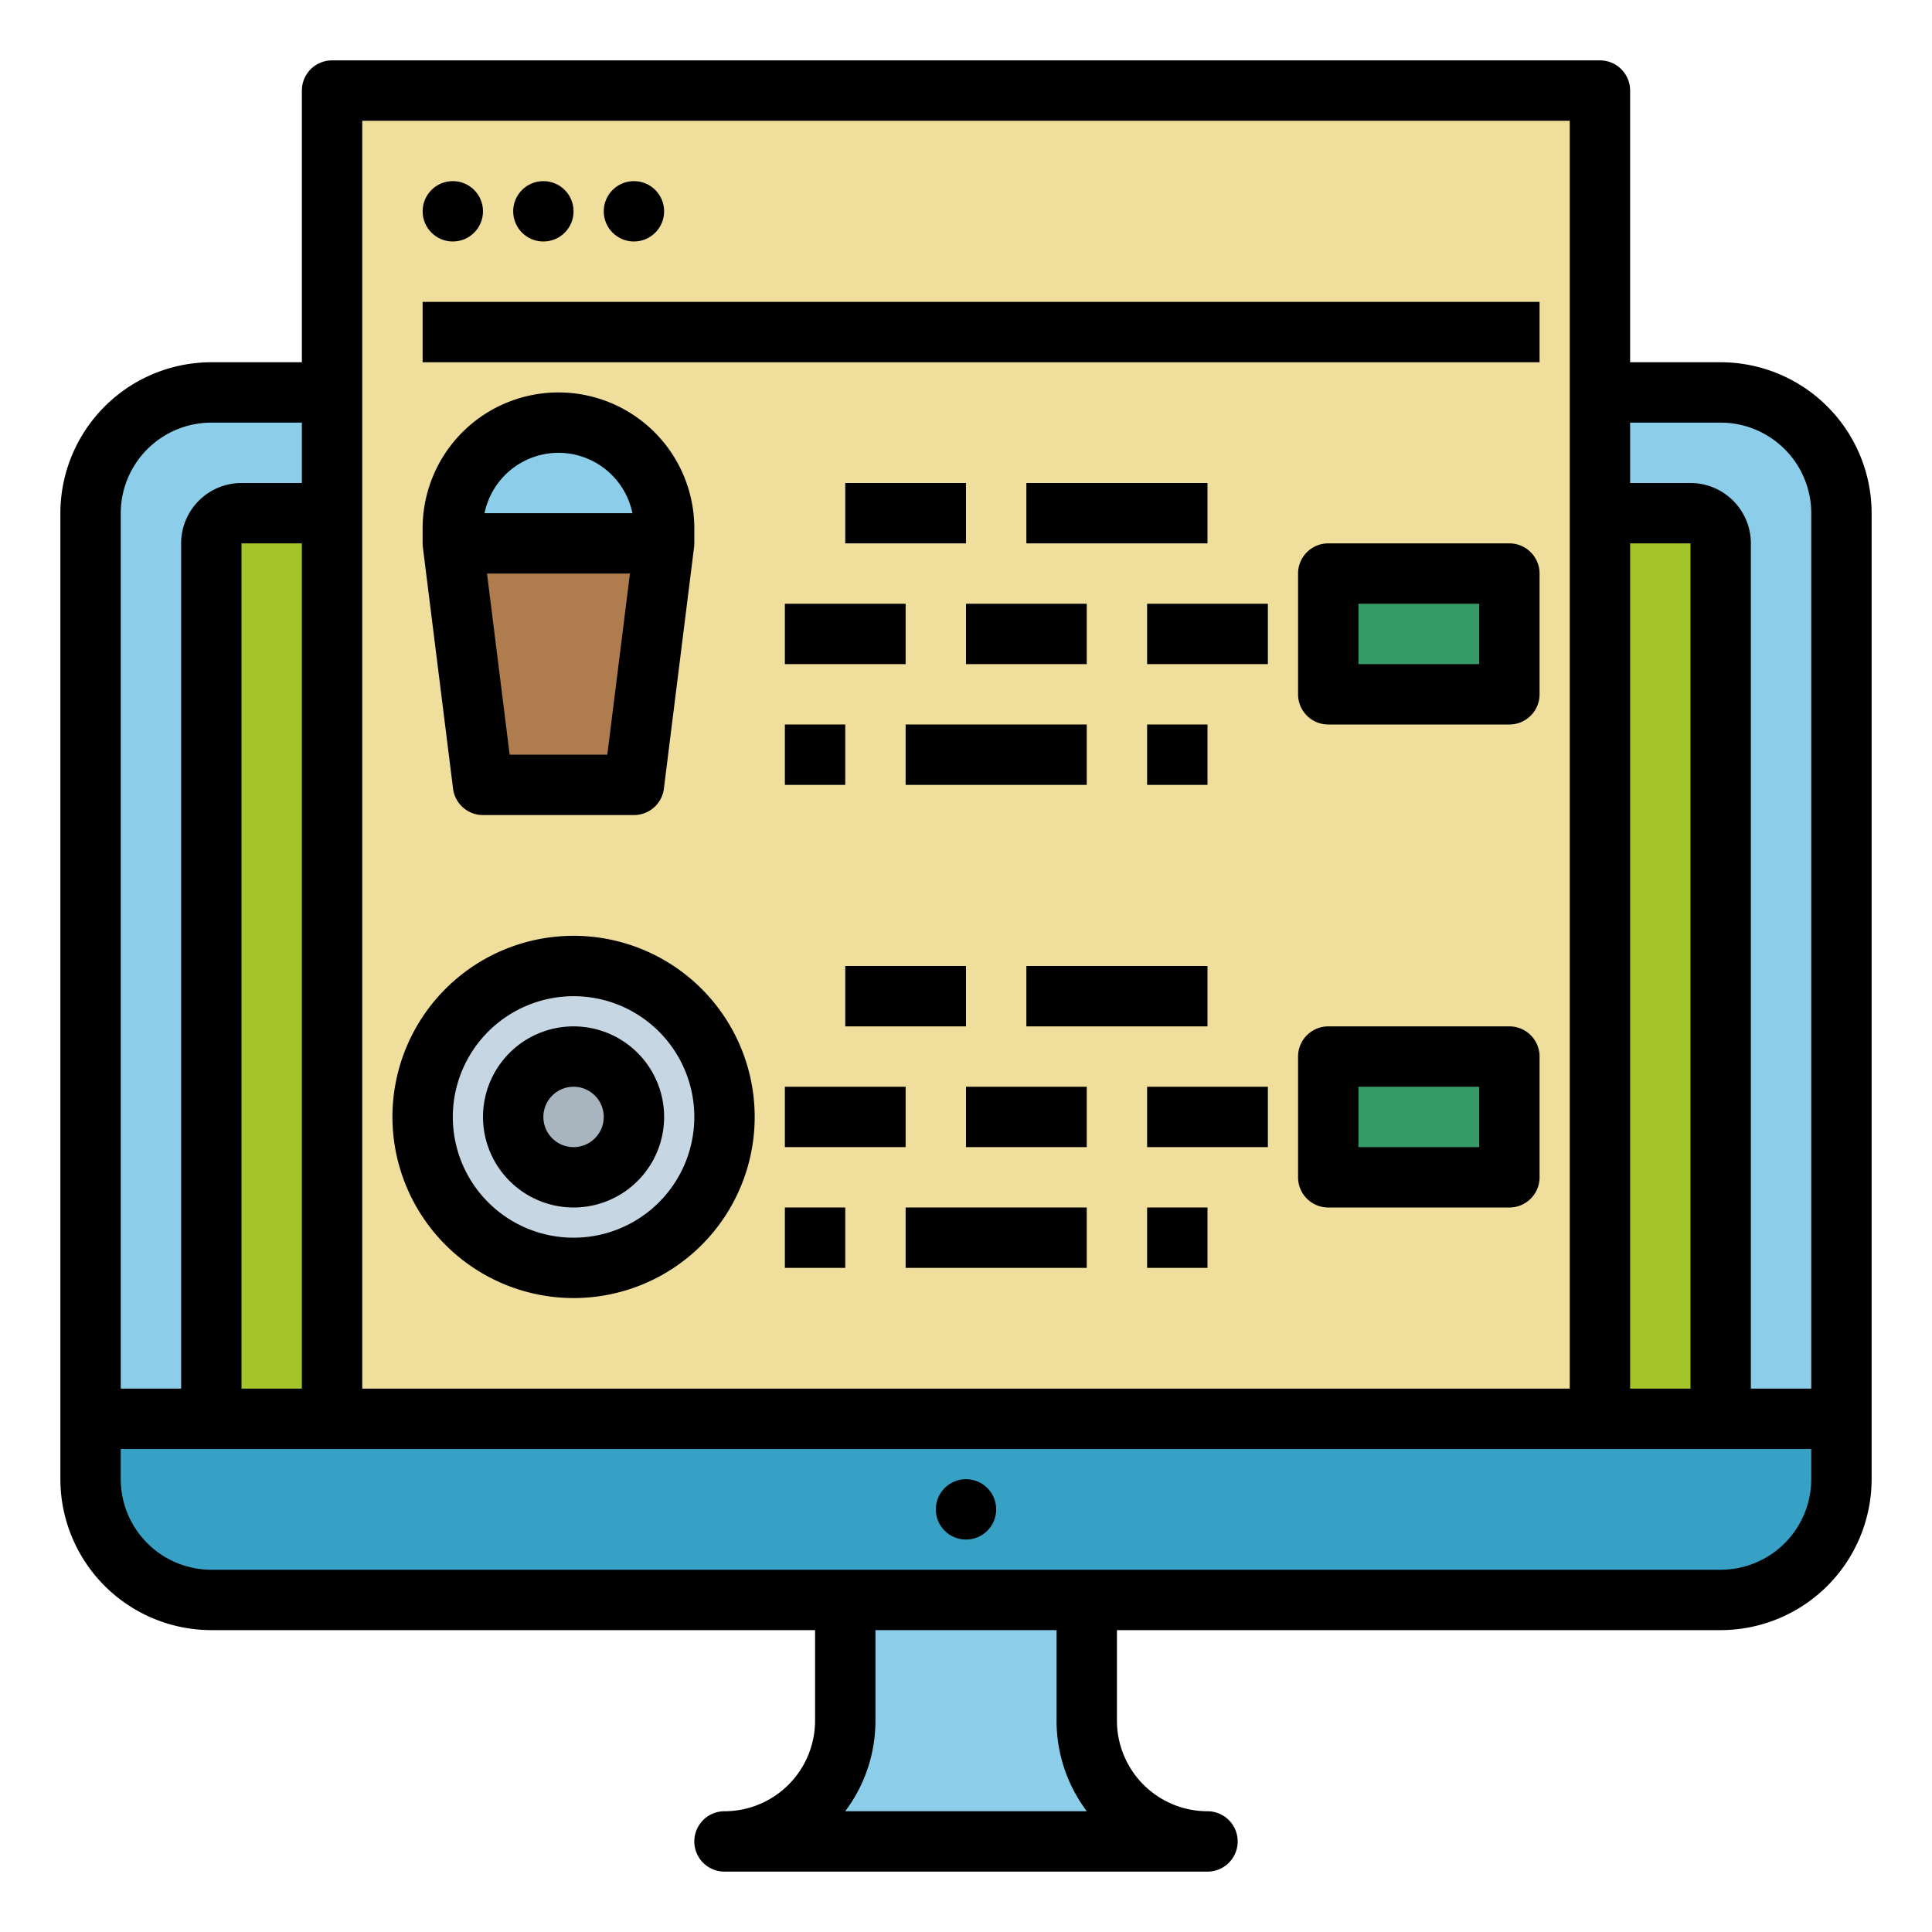
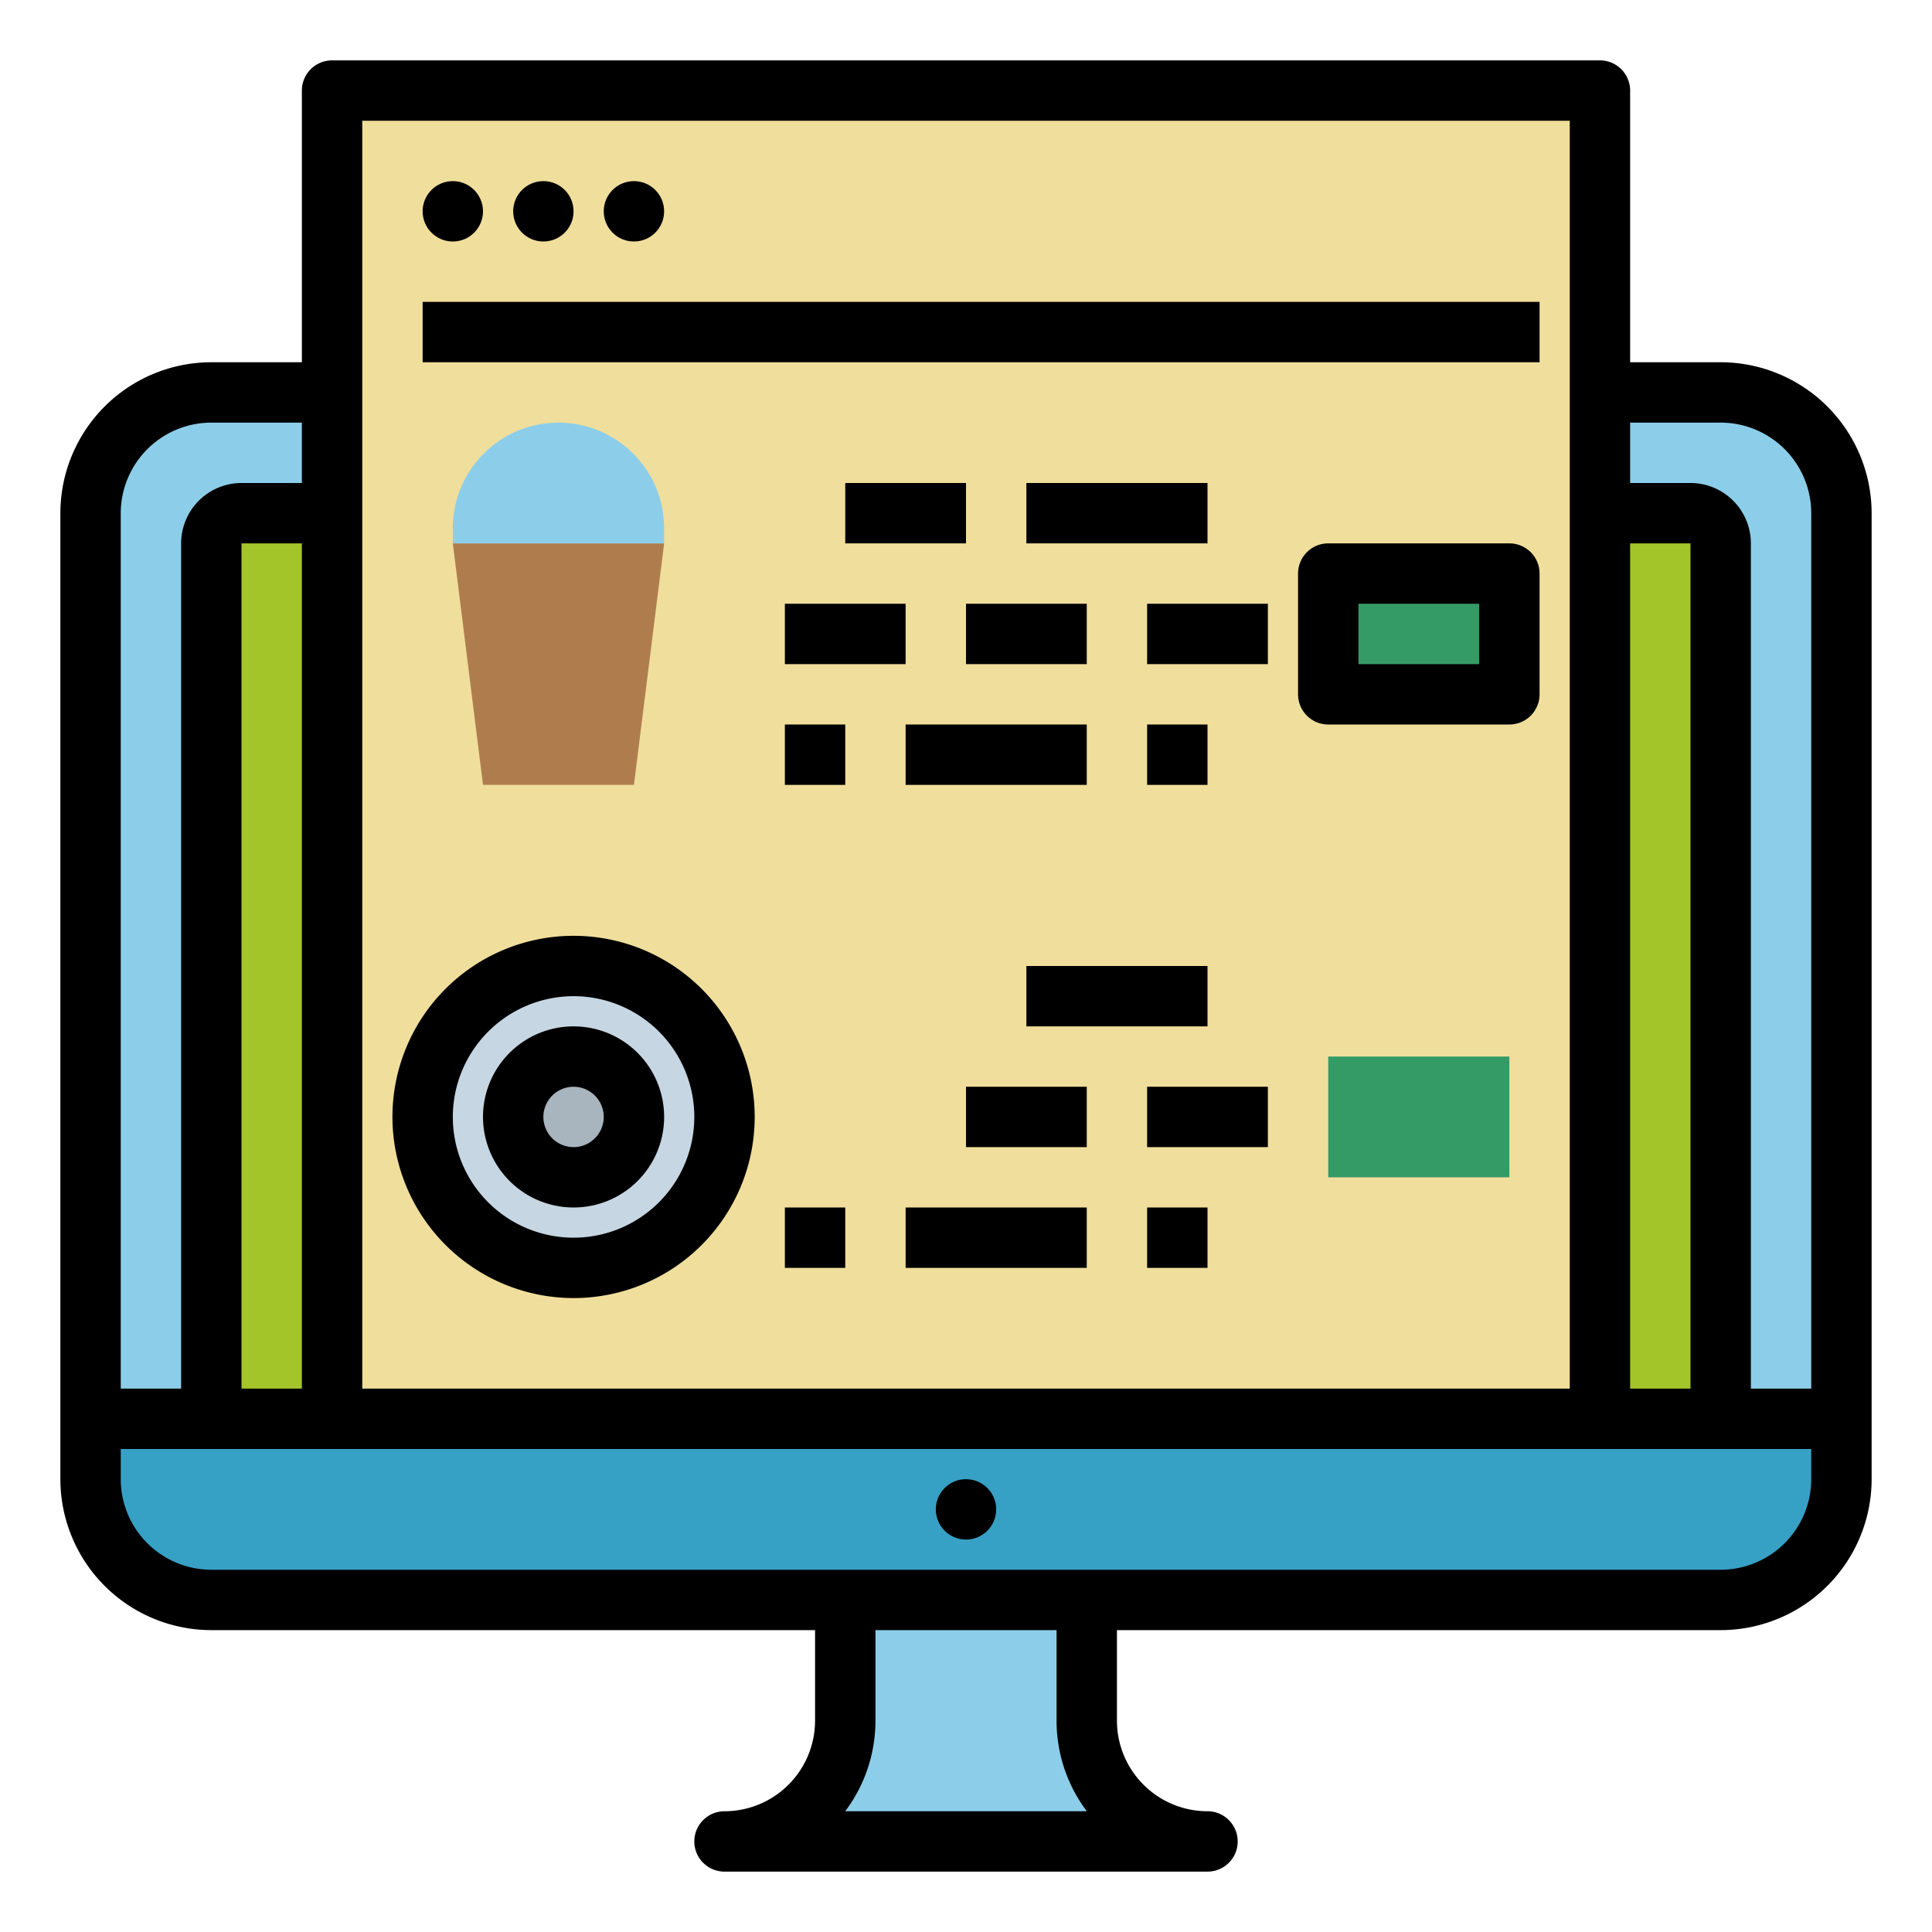
<svg xmlns="http://www.w3.org/2000/svg" id="Fill_out_line" height="512" viewBox="0 0 512 512" width="512" data-name="Fill out line">
  <rect fill="#8ccee9" height="320" rx="32" width="464" x="24" y="104" />
  <path d="m64 136h384a8 8 0 0 1 8 8v232a0 0 0 0 1 0 0h-400a0 0 0 0 1 0 0v-232a8 8 0 0 1 8-8z" fill="#a4c52a" />
  <path d="m24 376h464a0 0 0 0 1 0 0v16a32 32 0 0 1 -32 32h-400a32 32 0 0 1 -32-32v-16a0 0 0 0 1 0 0z" fill="#37a0c5" />
  <path d="m224 424v32a32 32 0 0 1 -32 32h128a32 32 0 0 1 -32-32v-32z" fill="#8ccee9" />
  <path d="m88 24h336v352h-336z" fill="#f0de9c" />
  <path d="m168 208h-40l-8-64h56z" fill="#af7d4d" />
  <path d="m148 112a28 28 0 0 1 28 28v4a0 0 0 0 1 0 0h-56a0 0 0 0 1 0 0v-4a28 28 0 0 1 28-28z" fill="#8ccee9" />
  <path d="m352 152h48v32h-48z" fill="#349b66" />
  <path d="m352 280h48v32h-48z" fill="#349b66" />
  <circle cx="152" cy="296" fill="#c6d6e2" r="40" />
  <circle cx="152" cy="296" fill="#a8b4be" r="16" />
  <path d="m456 96h-24v-72a8 8 0 0 0 -8-8h-336a8 8 0 0 0 -8 8v72h-24a40.046 40.046 0 0 0 -40 40v256a40.046 40.046 0 0 0 40 40h160v24a24.027 24.027 0 0 1 -24 24 8 8 0 0 0 0 16h128a8 8 0 0 0 0-16 24.027 24.027 0 0 1 -24-24v-24h160a40.046 40.046 0 0 0 40-40v-256a40.046 40.046 0 0 0 -40-40zm0 16a24.027 24.027 0 0 1 24 24v232h-16v-224a16.018 16.018 0 0 0 -16-16h-16v-16zm-8 256h-16v-224h16zm-32-336v336h-320v-336zm-336 336h-16v-224h16zm-24-256h24v16h-16a16.018 16.018 0 0 0 -16 16v224h-16v-232a24.027 24.027 0 0 1 24-24zm232.019 368h-64.037a39.798 39.798 0 0 0 8.019-24v-24h48v24a39.798 39.798 0 0 0 8.019 24zm167.981-64h-400a24.027 24.027 0 0 1 -24-24v-8h448v8a24.027 24.027 0 0 1 -24 24z" />
  <circle cx="256" cy="400" r="8" />
  <circle cx="120" cy="56" r="8" />
  <circle cx="144" cy="56" r="8" />
  <circle cx="168" cy="56" r="8" />
  <path d="m112 80h296v16h-296z" />
-   <path d="m112.022 144.43c.009.162.016.324.034.484.003.026.002.052.006.078l8 64a8.001 8.001 0 0 0 7.938 7.008h40a8.001 8.001 0 0 0 7.938-7.008l8-64c.003-.026.002-.052.006-.078.018-.159.025-.32.034-.482.007-.121.017-.242.019-.363 0-.024.003-.046.003-.07v-4a36 36 0 0 0 -72 0v4c0 .024.003.047.003.07.001.12.012.24.018.36zm48.916 55.57h-25.875l-6-48h37.875zm-12.938-80a20.036 20.036 0 0 1 19.599 16h-39.197a20.036 20.036 0 0 1 19.599-16z" />
  <path d="m224 128h32v16h-32z" />
  <path d="m272 128h48v16h-48z" />
  <path d="m208 160h32v16h-32z" />
  <path d="m256 160h32v16h-32z" />
  <path d="m304 160h32v16h-32z" />
  <path d="m304 192h16v16h-16z" />
  <path d="m240 192h48v16h-48z" />
  <path d="m208 192h16v16h-16z" />
  <path d="m400 144h-48a8 8 0 0 0 -8 8v32a8 8 0 0 0 8 8h48a8 8 0 0 0 8-8v-32a8 8 0 0 0 -8-8zm-8 32h-32v-16h32z" />
-   <path d="m224 256h32v16h-32z" />
  <path d="m272 256h48v16h-48z" />
-   <path d="m208 288h32v16h-32z" />
  <path d="m256 288h32v16h-32z" />
  <path d="m304 288h32v16h-32z" />
  <path d="m304 320h16v16h-16z" />
  <path d="m240 320h48v16h-48z" />
  <path d="m208 320h16v16h-16z" />
-   <path d="m400 272h-48a8 8 0 0 0 -8 8v32a8 8 0 0 0 8 8h48a8 8 0 0 0 8-8v-32a8 8 0 0 0 -8-8zm-8 32h-32v-16h32z" />
  <path d="m152 320a24 24 0 1 0 -24-24 24.027 24.027 0 0 0 24 24zm0-32a8 8 0 1 1 -8 8 8.009 8.009 0 0 1 8-8z" />
  <path d="m152 344a48 48 0 1 0 -48-48 48.054 48.054 0 0 0 48 48zm0-80a32 32 0 1 1 -32 32 32.036 32.036 0 0 1 32-32z" />
</svg>